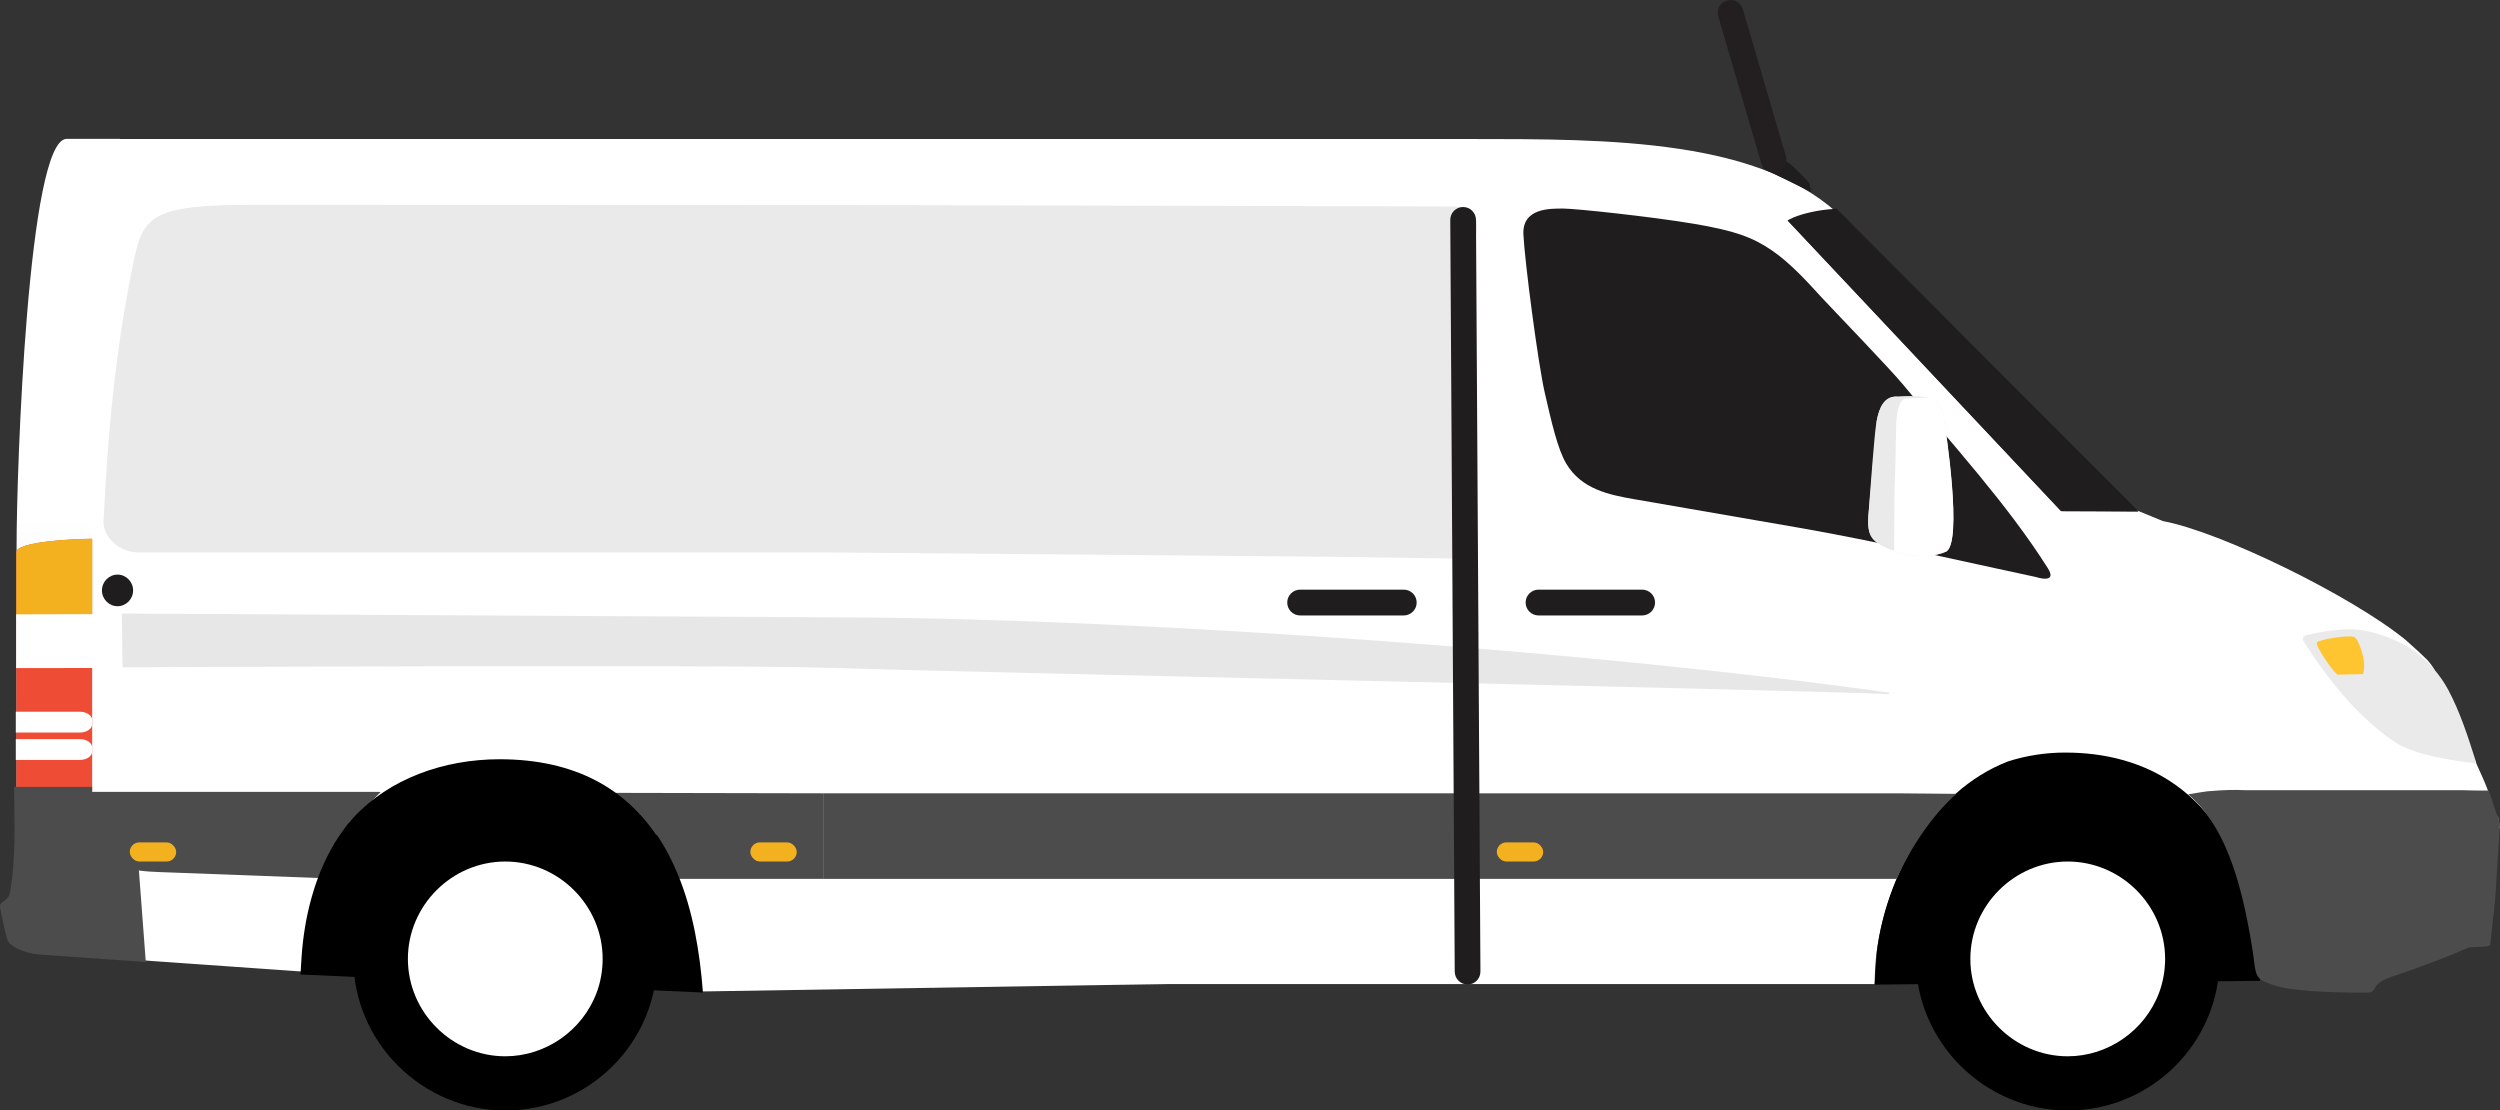
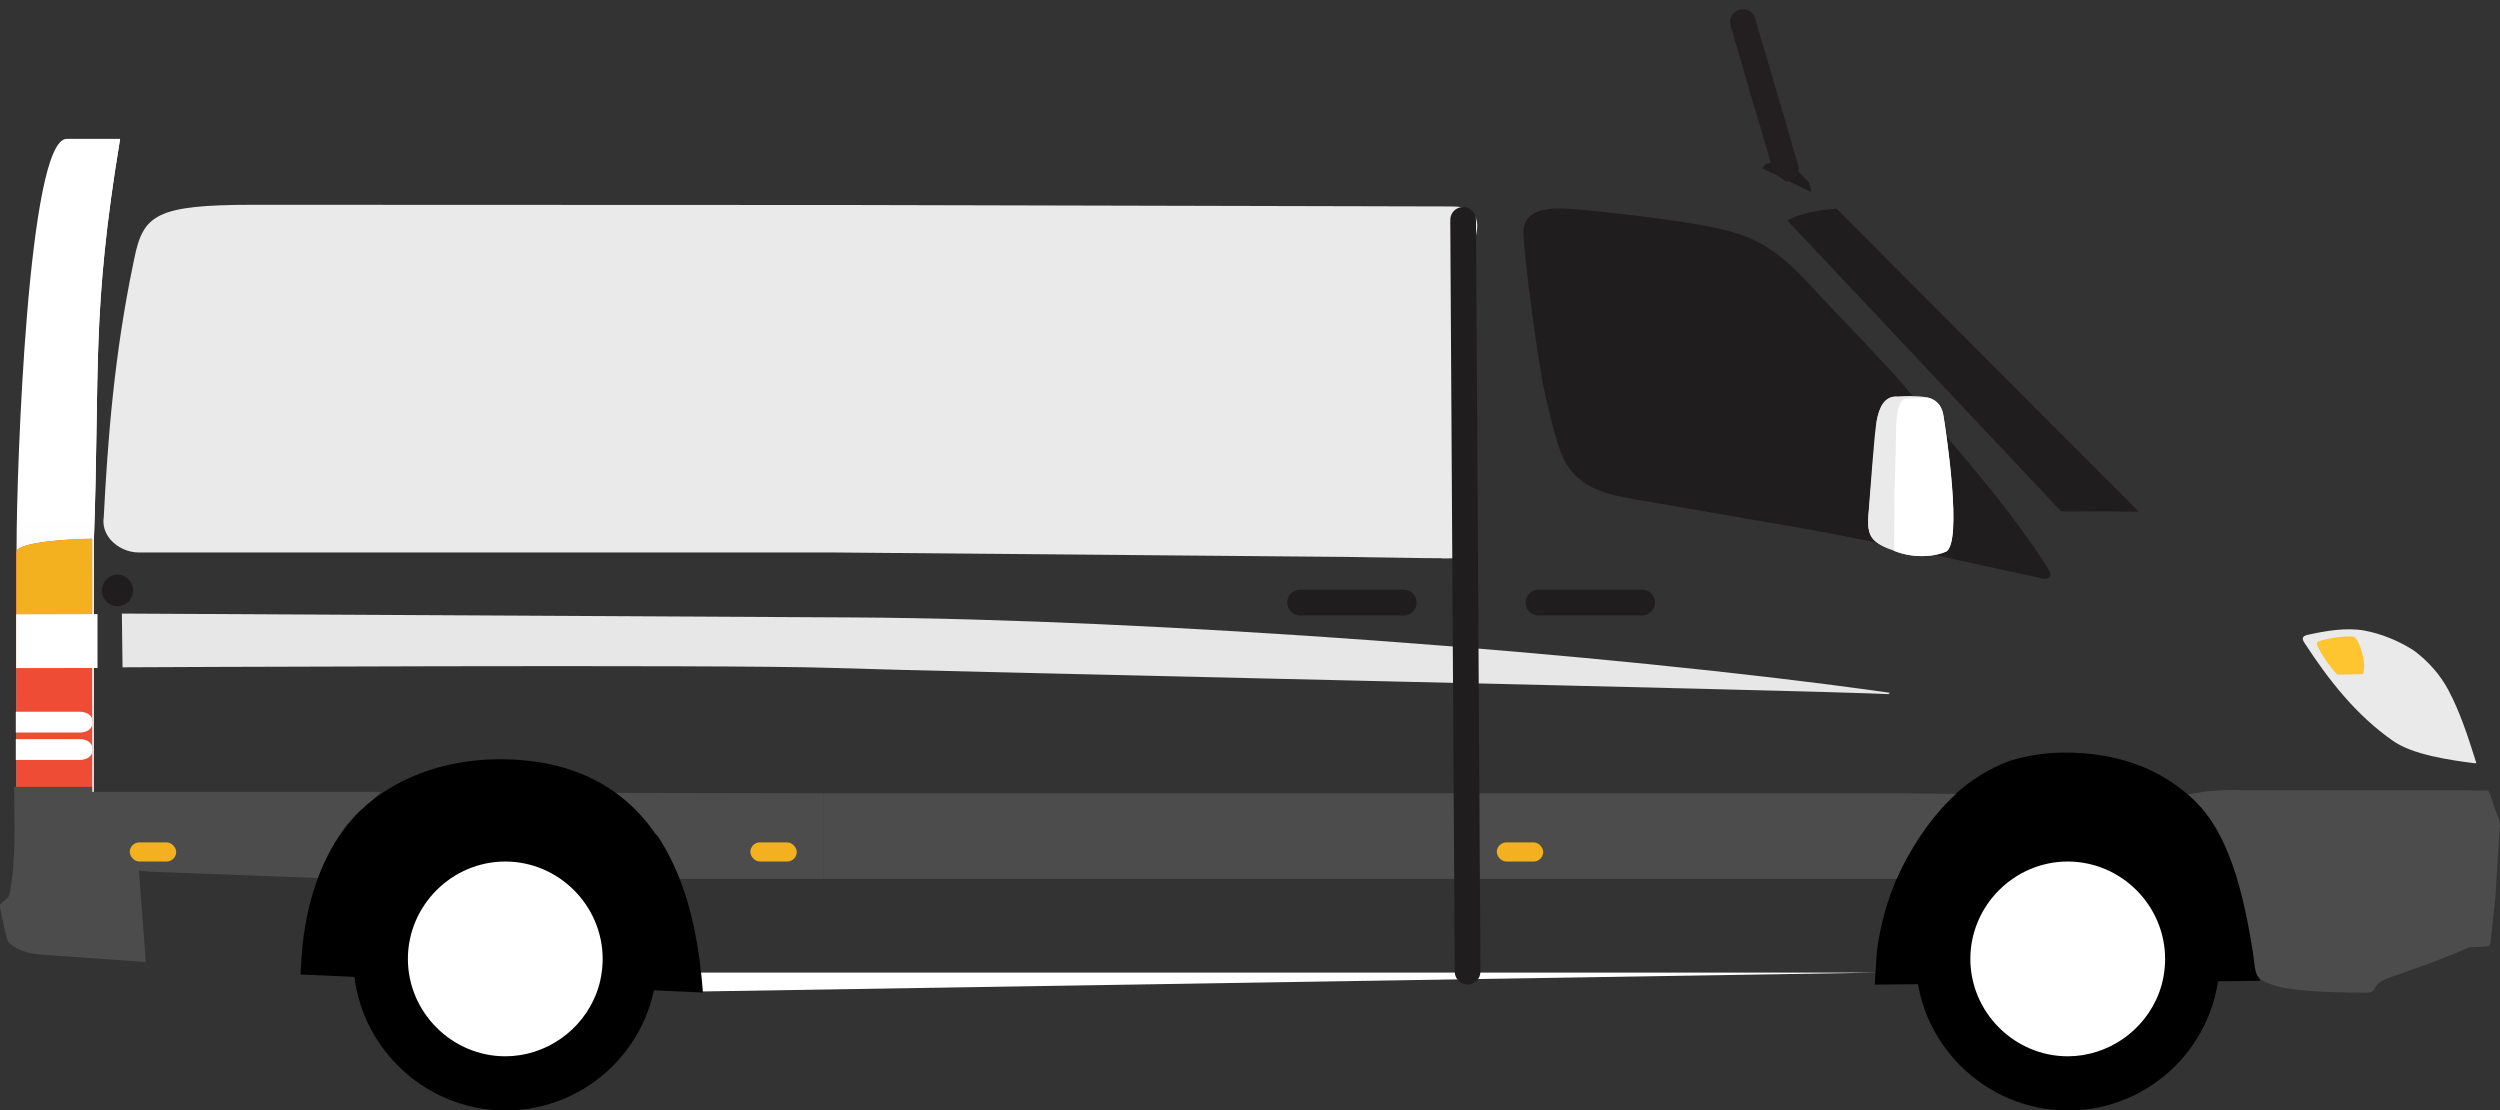
<svg xmlns="http://www.w3.org/2000/svg" xmlns:xlink="http://www.w3.org/1999/xlink" id="Layer_2" viewBox="0 0 224.63 99.78">
  <rect x="0" y="0" width="224.63" height="99.78" fill="#333333" stroke="none" />
  <defs>
    <style>.cls-1{fill:#ffc530;}.cls-1,.cls-2,.cls-3,.cls-4,.cls-5,.cls-6,.cls-7,.cls-8,.cls-9,.cls-10,.cls-11,.cls-12,.cls-13,.cls-14,.cls-15,.cls-16,.cls-17,.cls-18,.cls-19{stroke-width:0px;}.cls-1,.cls-4,.cls-5,.cls-6,.cls-7,.cls-9,.cls-11,.cls-13,.cls-14,.cls-15,.cls-17,.cls-18{fill-rule:evenodd;}.cls-2,.cls-15{fill:#eaeaea;}.cls-3,.cls-4{fill:#f3b120;}.cls-5{fill:url(#GradientFill_1);}.cls-6{fill:url(#GradientFill_2);}.cls-7,.cls-12{fill:#201d1e;}.cls-8,.cls-17{fill:#000;}.cls-9{fill:#e7e7e7;}.cls-10,.cls-13{fill:#4c4c4c;}.cls-11{fill:#ef4c35;}.cls-14,.cls-16{fill:#fff;}.cls-18{fill:url(#GradientFill_1-2);}.cls-19{fill:#231f20;}</style>
    <linearGradient id="GradientFill_1" x1="6.14" y1="82.28" x2="6.14" y2="12.49" gradientUnits="userSpaceOnUse">
      <stop offset="0" stop-color="#cacbcd" />
      <stop offset=".2" stop-color="#e2e3e4" />
      <stop offset=".51" stop-color="#fff" />
      <stop offset="1" stop-color="#fff" />
    </linearGradient>
    <linearGradient id="GradientFill_1-2" x1="6.74" y1="82.37" x2="6.74" y2="12.41" xlink:href="#GradientFill_1" />
    <linearGradient id="GradientFill_2" x1="177.26" y1="108.53" x2="177.26" y2="-44.2" gradientUnits="userSpaceOnUse">
      <stop offset="0" stop-color="#4e4f51" />
      <stop offset="1" stop-color="#87898c" />
    </linearGradient>
  </defs>
  <g id="Layer_1-2">
    <polyline class="cls-14" points="168.66 87.39 62.12 87.39 62.12 89.1" />
    <path class="cls-5" d="M8.44,82.28H1.49v-33.22c0-6.85,1.02-36.54,4.49-36.58h4.81c-2.6,15.68-1.8,20.75-2.36,36.23v33.56Z" />
    <path class="cls-18" d="M8.44,82.28H2.68v-33.22c0-6.85,1.02-36.54,4.49-36.57h3.62c-2.6,15.68-1.8,20.74-2.36,36.23v33.56Z" />
-     <path class="cls-14" d="M131.83,12.49H10.71c-1.57,7.47-2.26,20.3-2.56,35.79v33.67l3.81,4.28,17.25,1.21c-.31-4.64,1.97-9.62,5.31-12.75,2.95-2.76,6.94-4.46,11.34-4.46,9.36,0,15.89,8.03,16.18,17.03v1.16h106.39l.04-1.08c.27-6.75,4.22-15.65,11.73-18.54,1.6-.51,3.28-.77,5.01-.77,8.61,0,15.88,5.05,17.46,18.85.17.93.36,1.07,1.55,1.51,1.39.52,4.41.7,8.39.7,1.08,0,.22-.72,2.13-1.38,2.32-.8,4.64-1.62,6.92-2.64.1-.04.11-.06.3-.07.42-.02.85-.03,1.27-.06.36-.03.44-.07.47-.3.14-1.35.31-2.7.46-4.05.03-.24,0-.57-.32-.65-.24-.09-.47-.15-.7-.23-.26-.09-.31-.23-.33-.7-.04-1.44-.08-2.89-.11-4.33.53-.06,1.18-.14,1.7-.2.16-.02.2-.03.2-.21,0-.24-.12-.46-.12-.7,0-.26-.25-.3-.35-.53-.1-.15-.12-.38-.18-.54-.11-.44-.15-.58-.3-1.14-.03-.13-.08-.27-.15-.45-.15-.38-.27-.7-.42-1.02l-3.93-8.78c-.28-.73-.43-1.11-1.07-1.83-.49-.49-.87-.83-1.93-1.78-4.88-3.98-16.63-9.72-21.81-10.68l-2.58-1.06-26.05-26.04c-7.28-7.27-20.92-7.23-33.89-7.23Z" />
    <path class="cls-7" d="M160.81,19.84l24.4,25.93,6.56.02-26-25.96-.91-.94c-1.29.03-3.2.45-4.06.94Z" />
    <path class="cls-12" d="M192.08,45.93l-6.92-.03-.04-.04-24.51-26.05.14-.08c.85-.48,2.74-.92,4.12-.95h.06s.04.04.04.04l.91.93,26.22,26.17ZM185.27,45.65l6.21.02-25.79-25.75-.87-.9c-1.24.04-2.95.42-3.8.84l24.25,25.78Z" />
    <path class="cls-6" d="M186.94,45.49l4.54.02-25.43-25.26-.51-.5c-.88.06-1.52.3-2.17.5-.4.13-.52.71,0,1.25l21.78,23.03c.54.57,1.01.96,1.79.97Z" />
    <path class="cls-12" d="M191.79,45.63l-4.85-.02c-.87,0-1.37-.46-1.88-1.01l-21.78-23.03c-.31-.33-.44-.69-.35-1.01.06-.22.21-.38.41-.44l.22-.07c.58-.19,1.18-.38,1.98-.44h.06s.55.54.55.54l25.65,25.48ZM186.94,45.36l4.24.02-25.69-25.51c-.74.06-1.31.24-1.86.42l-.22.07c-.12.04-.21.14-.24.27-.06.23.05.52.29.78l21.78,23.03c.58.61,1,.92,1.7.93h0Z" />
    <path class="cls-7" d="M158.33,15.11l.38-.41.29-.02.44-.25.55-.12s.41.03.99.54c.58.51,1.57,1.56,1.57,1.56l.22.86-4.43-2.16Z" />
    <path class="cls-8" d="M203.13,85.17c-2.23-14.5-10.78-17.55-17.57-17.55-1.77,0-3.49.27-5.12.79-7.02,2.7-10.99,10.53-11.8,17.1l-.19,2.96,34.6-.34.09-2.96Z" />
    <path class="cls-13" d="M175.77,71.33c-2.19,1.94-4.19,4.99-5.35,7.64h-38.15l-.02-7.69h38.17l5.35.05Z" />
    <path class="cls-7" d="M146.93,44.87s10.16,1.76,14.72,2.55c7.12,1.24,14.18,2.92,21.25,4.42,0,0,2.03.68,1.1-.79-3.68-5.82-8.62-11.14-12.96-16.44-1.21-1.47-6.2-6.63-7.36-7.88-1.15-1.25-2.75-3.06-4.5-4.25-1.76-1.19-3.35-1.76-7.03-2.38-3.68-.62-10.54-1.36-11.7-1.36s-3.68-.06-3.57,2.32c.11,2.38,1.32,11.62,1.92,14.23.6,2.61,1.15,5.04,1.92,6.35,1.37,2.32,3.84,2.82,6.2,3.23Z" />
    <path class="cls-15" d="M22.76,19.2h52.88v.02l54.86.13c2.07,0,1.28,1.21,1.2,2.43-.5,8.11-.64,25.71-.64,27.49,0,.16-6.28-.02-10.12-.05l-45.36-.39h0s-63.14,0-63.14,0c-1.24,0-2.5-1.01-2.32-2.22.41-7.81,1.05-15.12,2.67-22.84.72-3.42.6-4.55,9.97-4.55Z" />
    <path class="cls-2" d="M129.6,50.16c-.95,0-2.4-.02-4.64-.06-1.4-.02-2.83-.05-4.02-.06l-46.17-.4H12.45c-.94,0-1.9-.44-2.51-1.14-.51-.59-.73-1.3-.62-2.02.36-6.96.94-14.61,2.67-22.88l.07-.35c.81-3.93,1.89-4.85,10.7-4.85l53.69.02,54.05.13c.57,0,1.39.07,1.88.66.5.6.36,1.36.24,1.97-.04.22-.08.44-.1.67-.5,8.09-.64,25.7-.64,27.44v.34l-.25.25c-.22.22-.3.3-2.04.3ZM76.41,48.01l44.55.38c1.19.01,2.63.03,4.03.06,1.9.03,4.16.07,5.26.06.02-3.87.18-19.33.64-26.78.02-.29.07-.59.12-.87.04-.21.1-.52.08-.65-.02,0-.2-.04-.59-.04l-55.68-.15H22.76c-8.36,0-8.52.75-9.09,3.55l-.07.36c-1.71,8.17-2.28,15.75-2.65,22.71-.05.38.1.63.23.79.3.35.8.57,1.27.57l63.96.02Z" />
    <path class="cls-13" d="M73.96,71.28v7.69h-13.79c-.94-2.83-2.85-5.59-5.21-7.73l19,.04Z" />
    <rect class="cls-3" x="134.49" y="75.69" width="4.17" height="1.72" rx=".86" ry=".86" />
    <polygon class="cls-7" points="160.88 19.89 185.29 45.82 191.85 45.85 164.97 18.88 160.88 19.89" />
    <path class="cls-12" d="M192.15,45.97l-6.92-.03-.04-.04-24.55-26.09,4.36-1.08.05.05,27.1,27.19ZM185.34,45.7l6.21.02-26.62-26.71-3.81.94,24.22,25.74Z" />
    <path class="cls-13" d="M224.63,74.28c0-.24-.06-.54-.16-.85-.29-.46-.72-2.34-.94-2.4-.15.02-2.25-.02-2.34-.03h-19.43c-1.09-.04-1.73-.04-3.42.1-.67.1-.6.08-1.73.27,3.15,2.7,4.7,7.31,5.73,13.66.1.62.19,1.26.27,1.93.12.61.24.88.64,1.12.21.13.51.24.92.4,1.41.52,4.45.71,8.47.71,1.09,0,.22-.72,2.15-1.39l.38-.13.07-.02c2.19-.76,4.38-1.54,6.53-2.5.02,0,.04-.02.05-.03-.04.03-.07.05-.1.06.1-.05.11-.06.3-.07.43-.02.85-.03,1.28-.07.36-.03.45-.07.47-.3l.44-4.09.4-6.37Z" />
    <path class="cls-9" d="M169.67,62.37c-6.73-.35-85.88-2.03-95.06-2.36-9.18-.32-63.6-.05-63.6-.05l-.06-4.83,65.89.35c26.39.15,67.38,3.14,92.98,6.77" />
    <path class="cls-15" d="M222.45,68.39c-.69-2.18-1.39-4.37-2.46-6.39,0,0,0,0,0,0-.74-1.39-1.83-2.6-3.1-3.55-1.39-.89-2.96-1.52-4.44-1.79-1.63-.3-3.54.03-5.13.39-.46.1-.51.34-.26.71,2.17,3.34,4.65,6.51,7.97,8.82,1.8,1.25,5.09,1.71,7.24,1.99.04,0,.14.01.22.01,0-.05,0-.12-.03-.19Z" />
    <path class="cls-1" d="M211.54,57.23c-.64-.19-3.2.24-3.36.5s1.2,2.3,1.83,2.89l2.32-.05c.07-.29.1-.54.1-.84,0-.71-.54-2.39-.9-2.49Z" />
    <path class="cls-15" d="M174.84,49.57c-.75.35-2.65.71-4.64-.07-1.99-.78-2.49-1.19-2.31-3.36.18-2.17.5-7.04.73-8.31.23-1.28.71-2.12,1.62-2.19.91-.07,1.99-.09,2.81.05.82.14,1.39.66,1.55,1.58.21,1.21,1.79,11.58.23,12.31Z" />
    <path class="cls-14" d="M174.84,49.57c-.75.35-2.65.71-4.64-.07h-.01s.03-5.25.03-5.25c0,0,.14-4.04.14-5.28s.09-3.08.89-3.15c.35-.03,1.17-.07,1.97-.1.73.18,1.24.69,1.39,1.54.21,1.21,1.79,11.58.23,12.31Z" />
    <path class="cls-15" d="M168.63,37.83c.23-1.28.71-2.12,1.62-2.19.07,0,.13,0,.2-.01-.51.35-.81,1.09-.98,2.07-.23,1.34-.55,6.43-.73,8.7-.14,1.76.13,2.42,1.19,3-1.76-.71-2.21-1.18-2.03-3.25" />
    <path class="cls-8" d="M172.97,81.32c1.97-5.28,7.17-8.84,12.84-8.84,7.5,0,13.63,6.12,13.63,13.67s-6.14,13.63-13.63,13.63-13.67-6.14-13.67-13.63c0-1.62.29-3.31.84-4.83Z" />
    <path class="cls-16" d="M193.99,89.22c-1.29,3.41-4.6,5.69-8.2,5.69-4.79,0-8.75-3.95-8.75-8.75s3.95-8.75,8.75-8.75,8.75,3.95,8.75,8.75c0,1.03-.19,2.12-.55,3.06Z" />
    <path class="cls-13" d="M34.03,71.15H8.12v4.57c0,2.05,3.97,2.59,6.3,2.64l14.99.56c.88-2.93,2.55-5.57,4.79-7.75l-.17-.02Z" />
    <rect class="cls-10" x="73.96" y="71.28" width="58.08" height="7.69" />
    <rect class="cls-3" x="11.66" y="75.69" width="4.17" height="1.72" rx=".86" ry=".86" />
    <path class="cls-11" d="M1.47,71.12v-21.5c0-.96,5.2-1.21,6.81-1.21v22.71H1.47Z" />
    <path class="cls-4" d="M1.47,55.55v-5.93c0-.96,5.2-1.21,6.81-1.21v7.14H1.47Z" />
    <path class="cls-14" d="M1.42,65.82v-1.87h5.76c.6,0,1.1.34,1.1.75v.37c0,.41-.49.75-1.1.75H1.42Z" />
    <polygon class="cls-14" points="1.45 60.03 1.45 55.2 8.76 55.18 8.76 60.02 1.45 60.03" />
    <path class="cls-14" d="M1.42,68.28v-1.87h5.76c.6,0,1.1.34,1.1.75v.37c0,.41-.49.75-1.1.75H1.42Z" />
    <ellipse class="cls-12" cx="10.56" cy="53.05" rx="1.07" ry="1.09" />
    <path class="cls-12" d="M10.56,54.47c-.77,0-1.4-.64-1.4-1.42s.63-1.42,1.4-1.42,1.4.64,1.4,1.42-.63,1.42-1.4,1.42ZM10.56,52.28c-.41,0-.74.34-.74.77s.33.77.74.77.74-.34.74-.77-.33-.77-.74-.77Z" />
    <path class="cls-13" d="M13.1,86.43l-.63-8.35c-1.95-.22-4.19-.91-4.19-2.65v-4.73H1.27c.01,3.04.19,6.31-.36,9.4-.05.22-.05.32-.15.47-.17.24-.33.31-.52.48-.26.19-.27.28-.22.54.19.95.37,1.91.64,2.84.17.55,1.37,1.22,2.95,1.34l9.48.67Z" />
    <rect class="cls-3" x="67.42" y="75.69" width="4.17" height="1.72" rx=".86" ry=".86" />
    <path class="cls-17" d="M60.92,78.6c-.52-1.27-1.15-2.48-1.9-3.58h-.06c-2.78-4.08-7.21-6.8-14.07-6.8-5.05,0-9.91,1.77-13.1,5.21-.16.17-.3.36-.45.54h-.04c-.12.15-.22.31-.34.46-.09.12-.18.24-.26.36-.18.26-.36.51-.52.78-.05.09-.12.17-.17.25h.02c-1.75,2.92-2.68,6.51-2.93,10.12-.03.39-.06.95-.1,1.62l36.16,1.62c-.28-3.7-.91-7.36-2.24-10.58Z" />
    <path class="cls-8" d="M32.58,81.32c1.97-5.28,7.17-8.84,12.84-8.84,7.5,0,13.63,6.12,13.63,13.67s-6.14,13.63-13.63,13.63-13.67-6.14-13.67-13.63c0-1.62.29-3.31.84-4.83Z" />
    <path class="cls-16" d="M53.6,89.22c-1.29,3.41-4.6,5.69-8.2,5.69-4.79,0-8.75-3.95-8.75-8.75s3.95-8.75,8.75-8.75,8.75,3.95,8.75,8.75c0,1.03-.19,2.12-.55,3.06Z" />
    <path class="cls-12" d="M131.87,88.46c-.64,0-1.15-.51-1.16-1.15l-.4-67.55c0-.64.51-1.16,1.15-1.16h0c.64,0,1.15.51,1.16,1.15l.4,67.55c0,.64-.51,1.16-1.15,1.16h0Z" />
-     <path class="cls-19" d="M159.36,15.49c-.5,0-.96-.33-1.11-.83l-3.86-13.18c-.18-.61.17-1.26.78-1.43.62-.18,1.26.17,1.43.78l3.86,13.18c.18.61-.17,1.26-.78,1.43-.11.03-.22.05-.33.05Z" />
+     <path class="cls-19" d="M159.36,15.49l-3.86-13.18c-.18-.61.17-1.26.78-1.43.62-.18,1.26.17,1.43.78l3.86,13.18c.18.61-.17,1.26-.78,1.43-.11.03-.22.05-.33.05Z" />
    <path class="cls-12" d="M147.55,55.3h-9.31c-.64,0-1.16-.52-1.16-1.16s.52-1.16,1.16-1.16h9.31c.64,0,1.16.52,1.16,1.16s-.52,1.16-1.16,1.16Z" />
    <path class="cls-12" d="M126.13,55.3h-9.31c-.64,0-1.16-.52-1.16-1.16s.52-1.16,1.16-1.16h9.31c.64,0,1.16.52,1.16,1.16s-.52,1.16-1.16,1.16Z" />
  </g>
</svg>